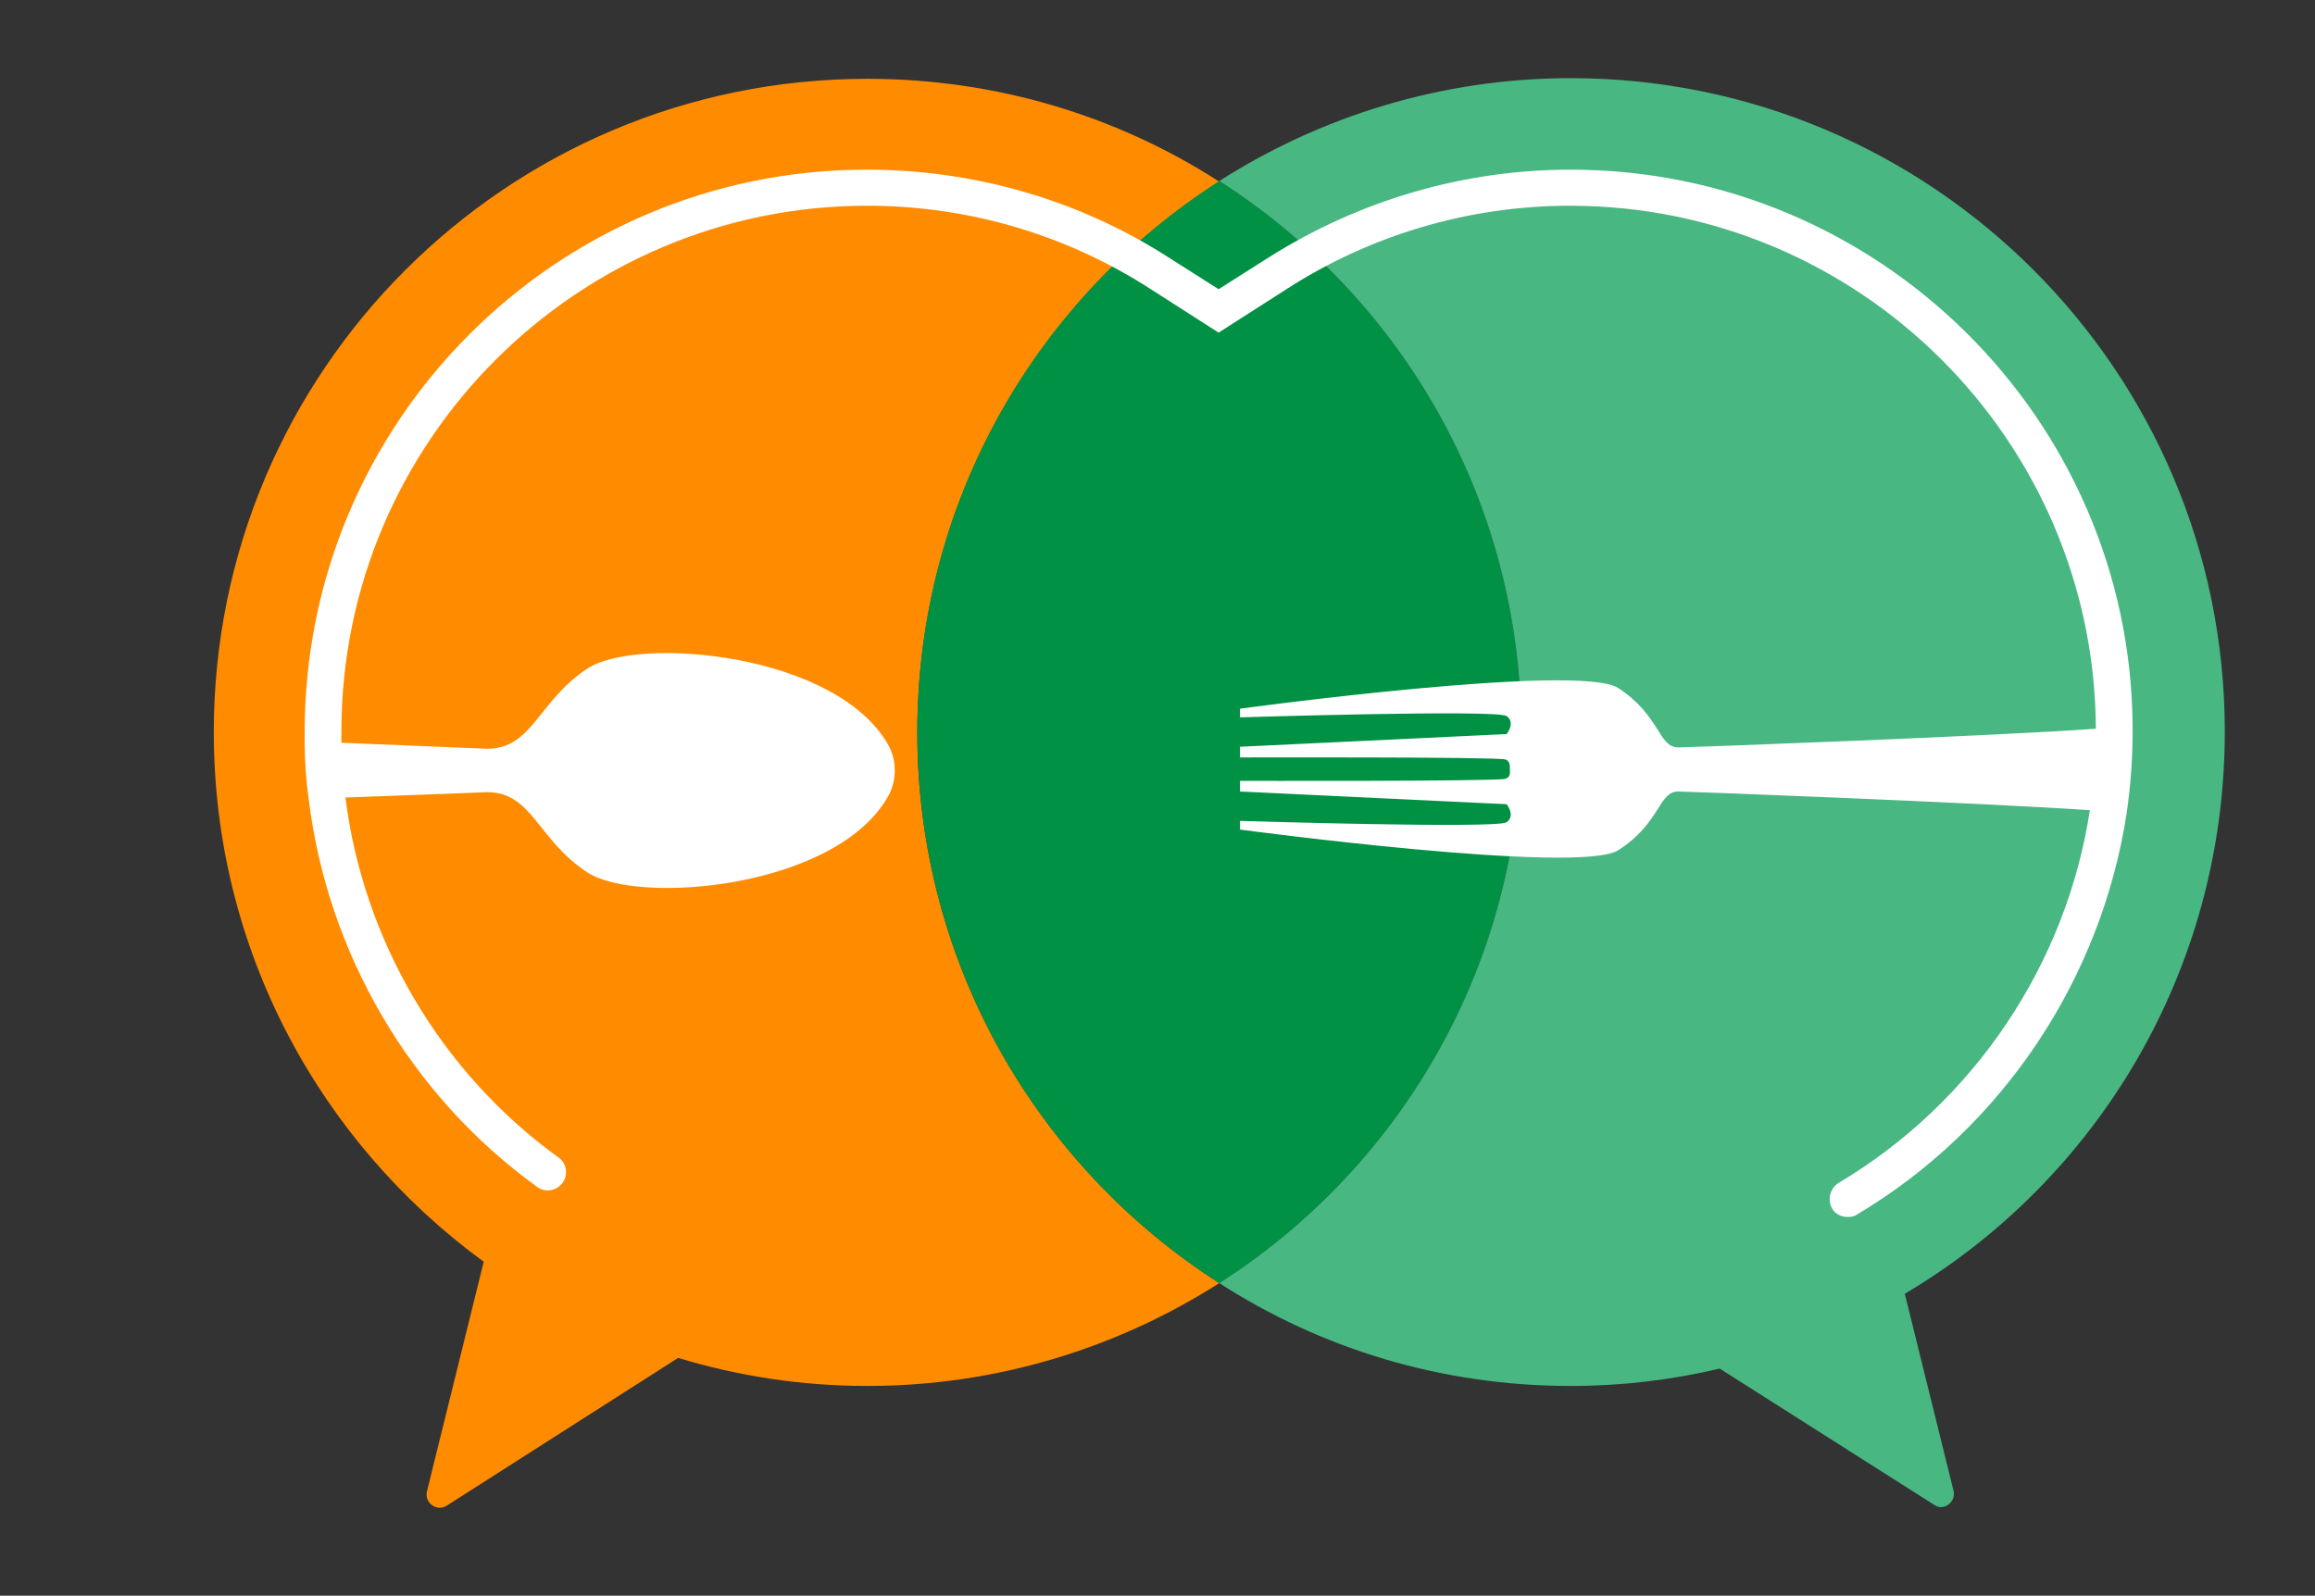
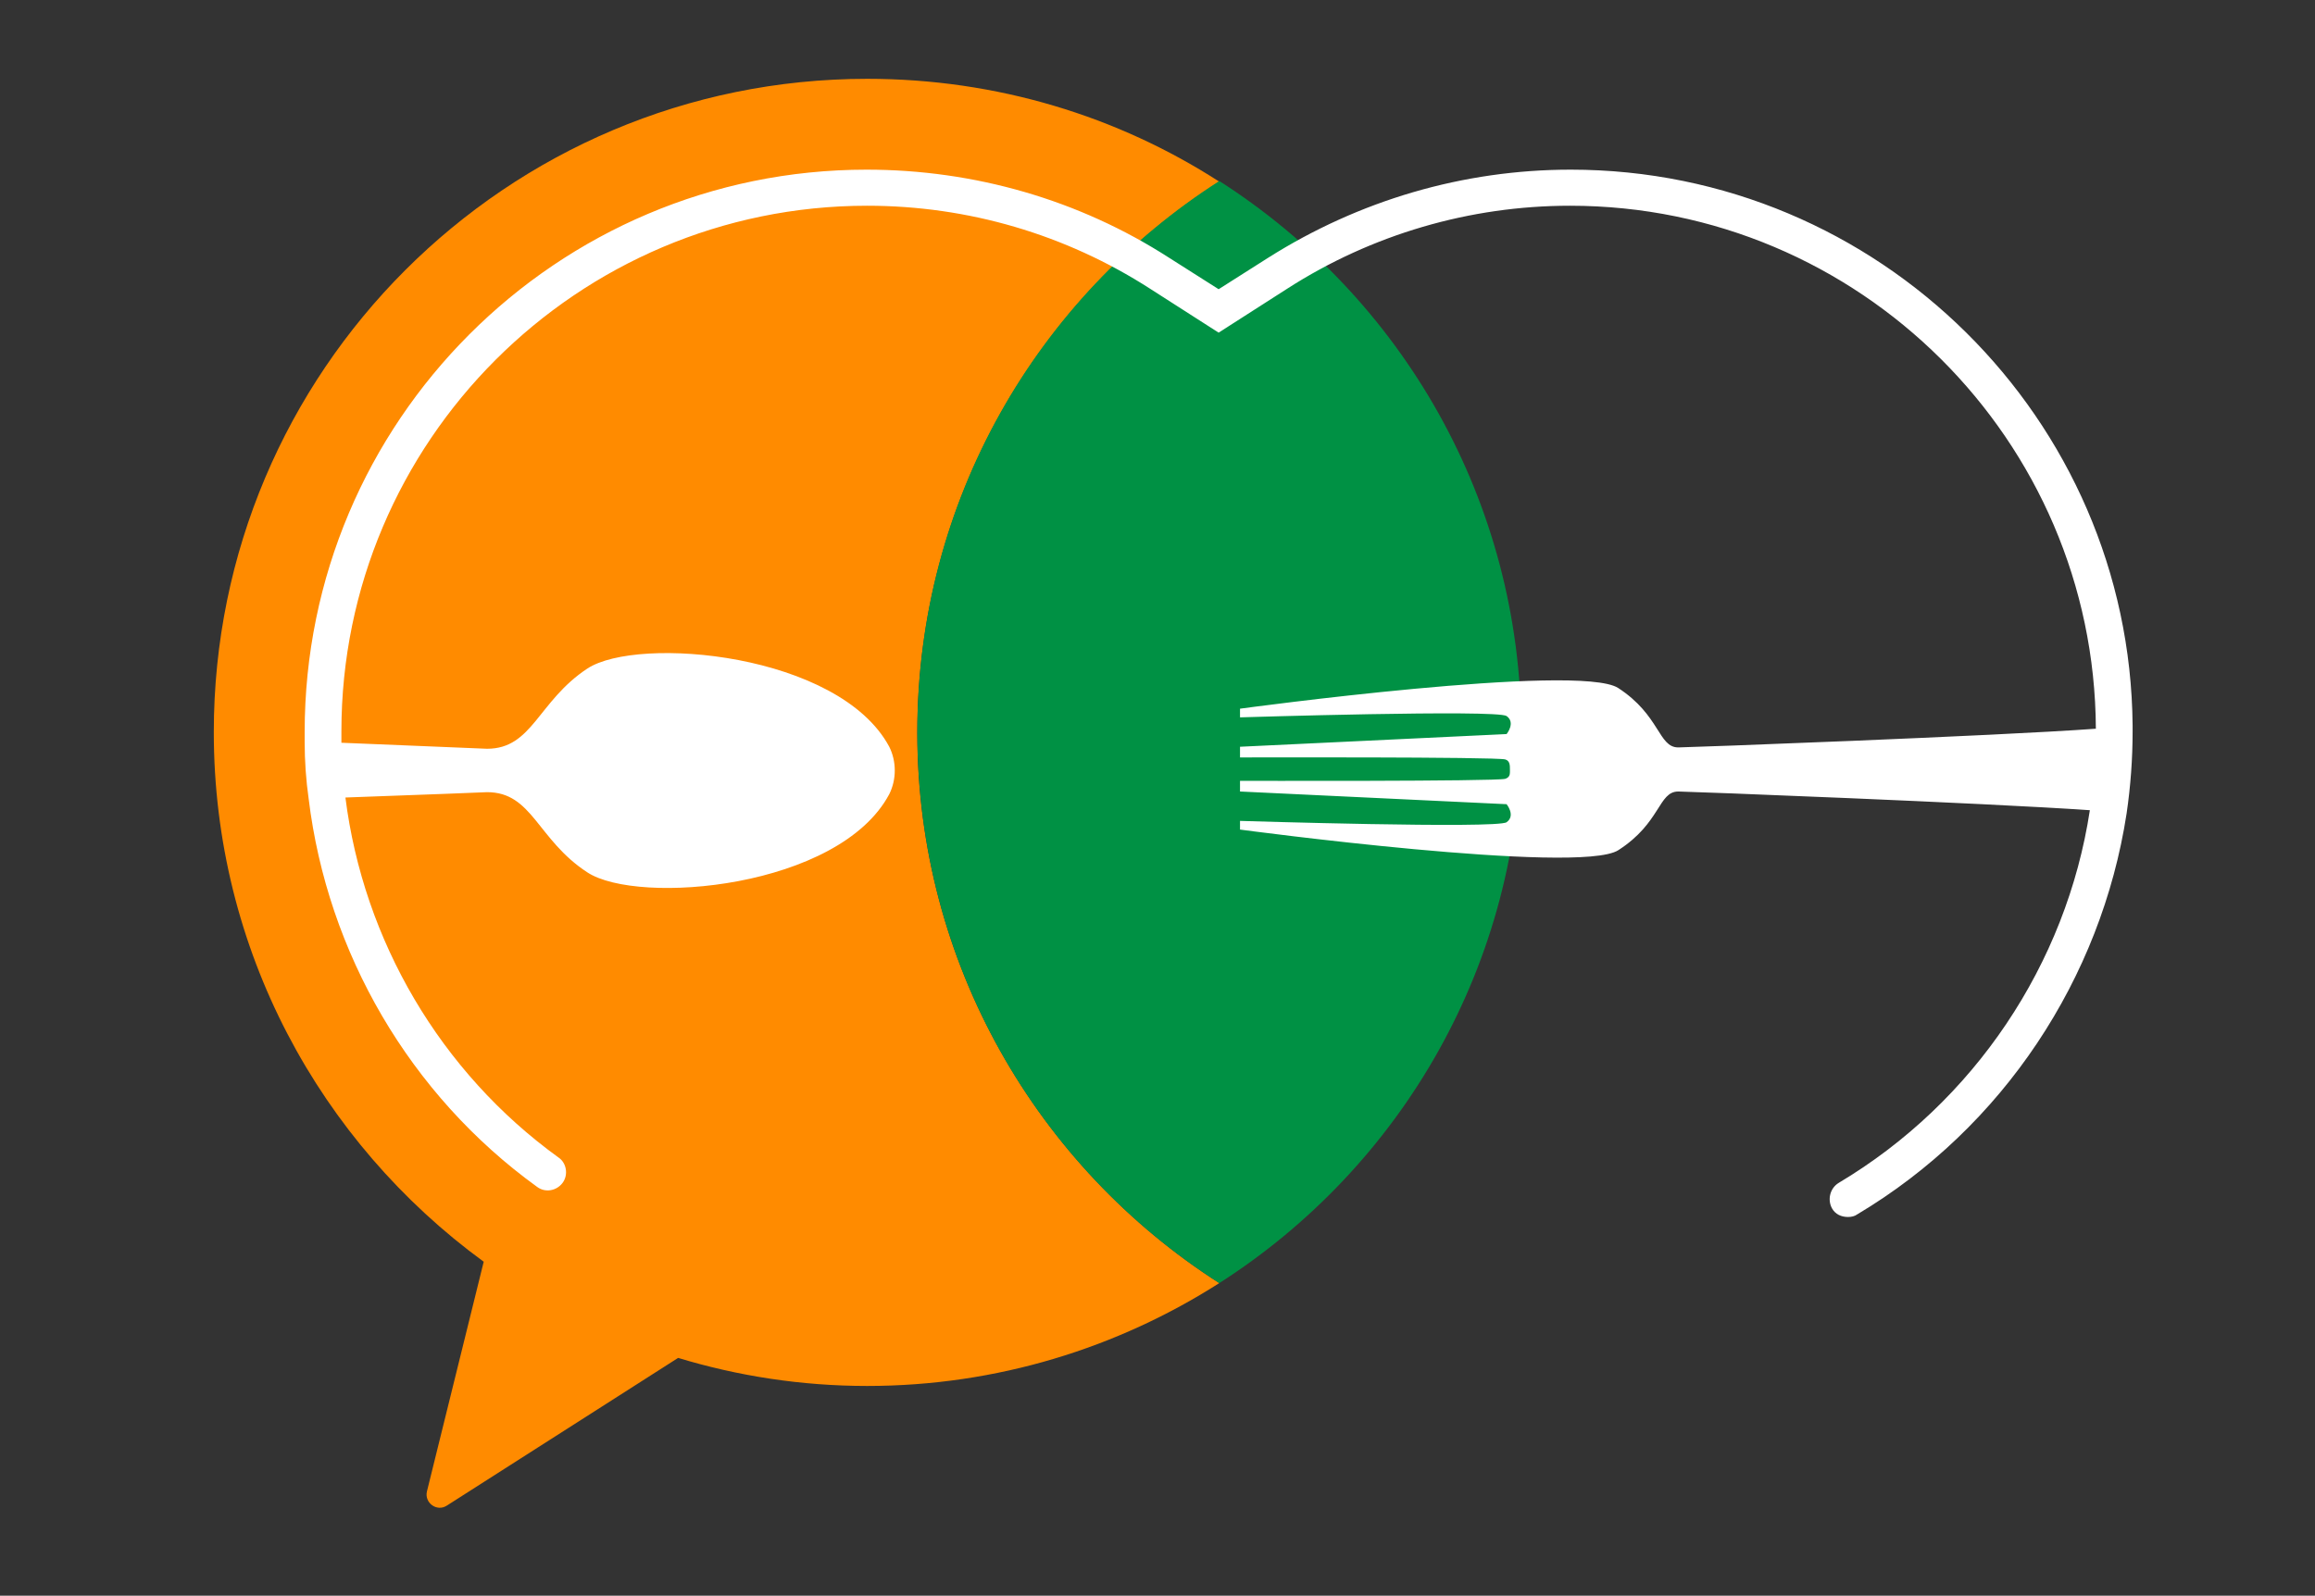
<svg xmlns="http://www.w3.org/2000/svg" version="1.1" id="Layer_1" x="0px" y="0px" viewBox="0 0 346.5 238.9" style="enable-background:new 0 0 346.5 238.9;" xml:space="preserve">
  <rect x="0" y="0" width="346.5" height="238.9" fill="#333333" stroke="none" />
  <style type="text/css">
	.st0{fill:#FF8B00;}
	.st1{opacity:0.99;fill:#009245;}
	.st2{fill:#48B782;}
	.st3{fill:#FFFFFF;}
</style>
  <g>
    <path class="st0" d="M182.5,192.1c-15.2,9.7-33.3,15.4-52.7,15.4c-9.9,0-19.4-1.5-28.3-4.2l-34.6,22.1c-1.5,1-3.4-0.4-3-2.1   l8.5-34.4C47.9,171,32,142.2,32,109.6c0-54,43.8-97.8,97.8-97.8c19.4,0,37.5,5.6,52.7,15.4c-27.2,17.4-45.2,47.8-45.2,82.5   C137.3,144.2,155.3,174.7,182.5,192.1z" />
    <path class="st1" d="M227.7,109.6c0,34.7-18,65.1-45.2,82.5c-27.2-17.4-45.2-47.8-45.2-82.5c0-34.7,18-65.1,45.2-82.5   C209.7,44.5,227.7,74.9,227.7,109.6z" />
-     <path class="st2" d="M285.1,193.7l7.3,29.5c0.4,1.7-1.5,3.1-2.9,2.1l-32.1-20.4c-7.2,1.7-14.6,2.6-22.3,2.6   c-19.4,0-37.4-5.6-52.6-15.4c27.2-17.4,45.2-47.8,45.2-82.5c0-34.7-18-65.1-45.2-82.5c15.2-9.7,33.3-15.4,52.6-15.4   c54,0,97.9,43.8,97.9,97.8C333,145.4,313.8,176.7,285.1,193.7z" />
    <path class="st3" d="M235.1,25.4c-16.1,0-31.7,4.6-45.3,13.2l-7.4,4.7l-7.4-4.7c-13.5-8.7-29.2-13.2-45.3-13.2   c-46.4,0-84.1,37.7-84.1,84.2c0,0.5,0,1,0,1.5c0,2.8,0.2,5.7,0.6,8.5c2.8,23,15.1,44.3,34.2,58.1c1.2,0.9,2.9,0.6,3.8-0.6   c0.9-1.2,0.6-3-0.6-3.8c-17.7-12.8-29.2-32.5-31.9-53.9c11.6-0.4,21.2-0.8,21.2-0.8c6.8,0,7.5,7.1,15,12c7.6,5,37.7,2.4,45.2-11.7   c1.1-2.2,1.1-4.9,0-7.1c-7.5-14-37.6-16.7-45.2-11.7c-7.4,4.9-8.2,12-15,12c0,0-10-0.4-21.8-0.9c0-0.6,0-1.1,0-1.7   c0-43.4,35.3-78.7,78.7-78.7c15.1,0,29.7,4.3,42.3,12.4l10.3,6.6l10.3-6.6c12.6-8.1,27.3-12.4,42.3-12.4   c43.3,0,78.5,35.1,78.7,78.3c-15.1,1.1-61.1,2.8-62.5,2.8c-3,0-2.7-4.8-9-8.9c-5.9-3.8-56.6,3.1-56.6,3.1v1.3   c0,0,38.4-1.2,39.9-0.2c1.4,1,0,2.7,0,2.7l-39.9,1.9v1.6c0,0,38.3-0.1,39.7,0.3c0.7,0.2,0.7,0.9,0.7,1.5c0,0.1,0,0.3,0,0.4   c0,0.4-0.1,0.8-0.7,1c-1.4,0.4-39.7,0.3-39.7,0.3v1.6l39.9,1.9c0,0,1.4,1.7,0,2.7c-1.4,1-39.9-0.2-39.9-0.2v1.3   c0,0,50.7,6.8,56.6,3.1c6.4-4.1,6-8.8,9-8.8c1.4,0,45.7,1.7,61.6,2.8c-3.5,23-17.3,43.7-37.6,55.8c-1.3,0.8-1.7,2.5-1,3.8   c0.5,0.9,1.4,1.3,2.4,1.3c0.5,0,1-0.1,1.4-0.4c21.8-13,36.5-35.3,40.3-60c0.6-4.1,0.9-8.2,0.9-12.3v-0.9   C318.8,62.7,281.2,25.4,235.1,25.4z" />
  </g>
</svg>